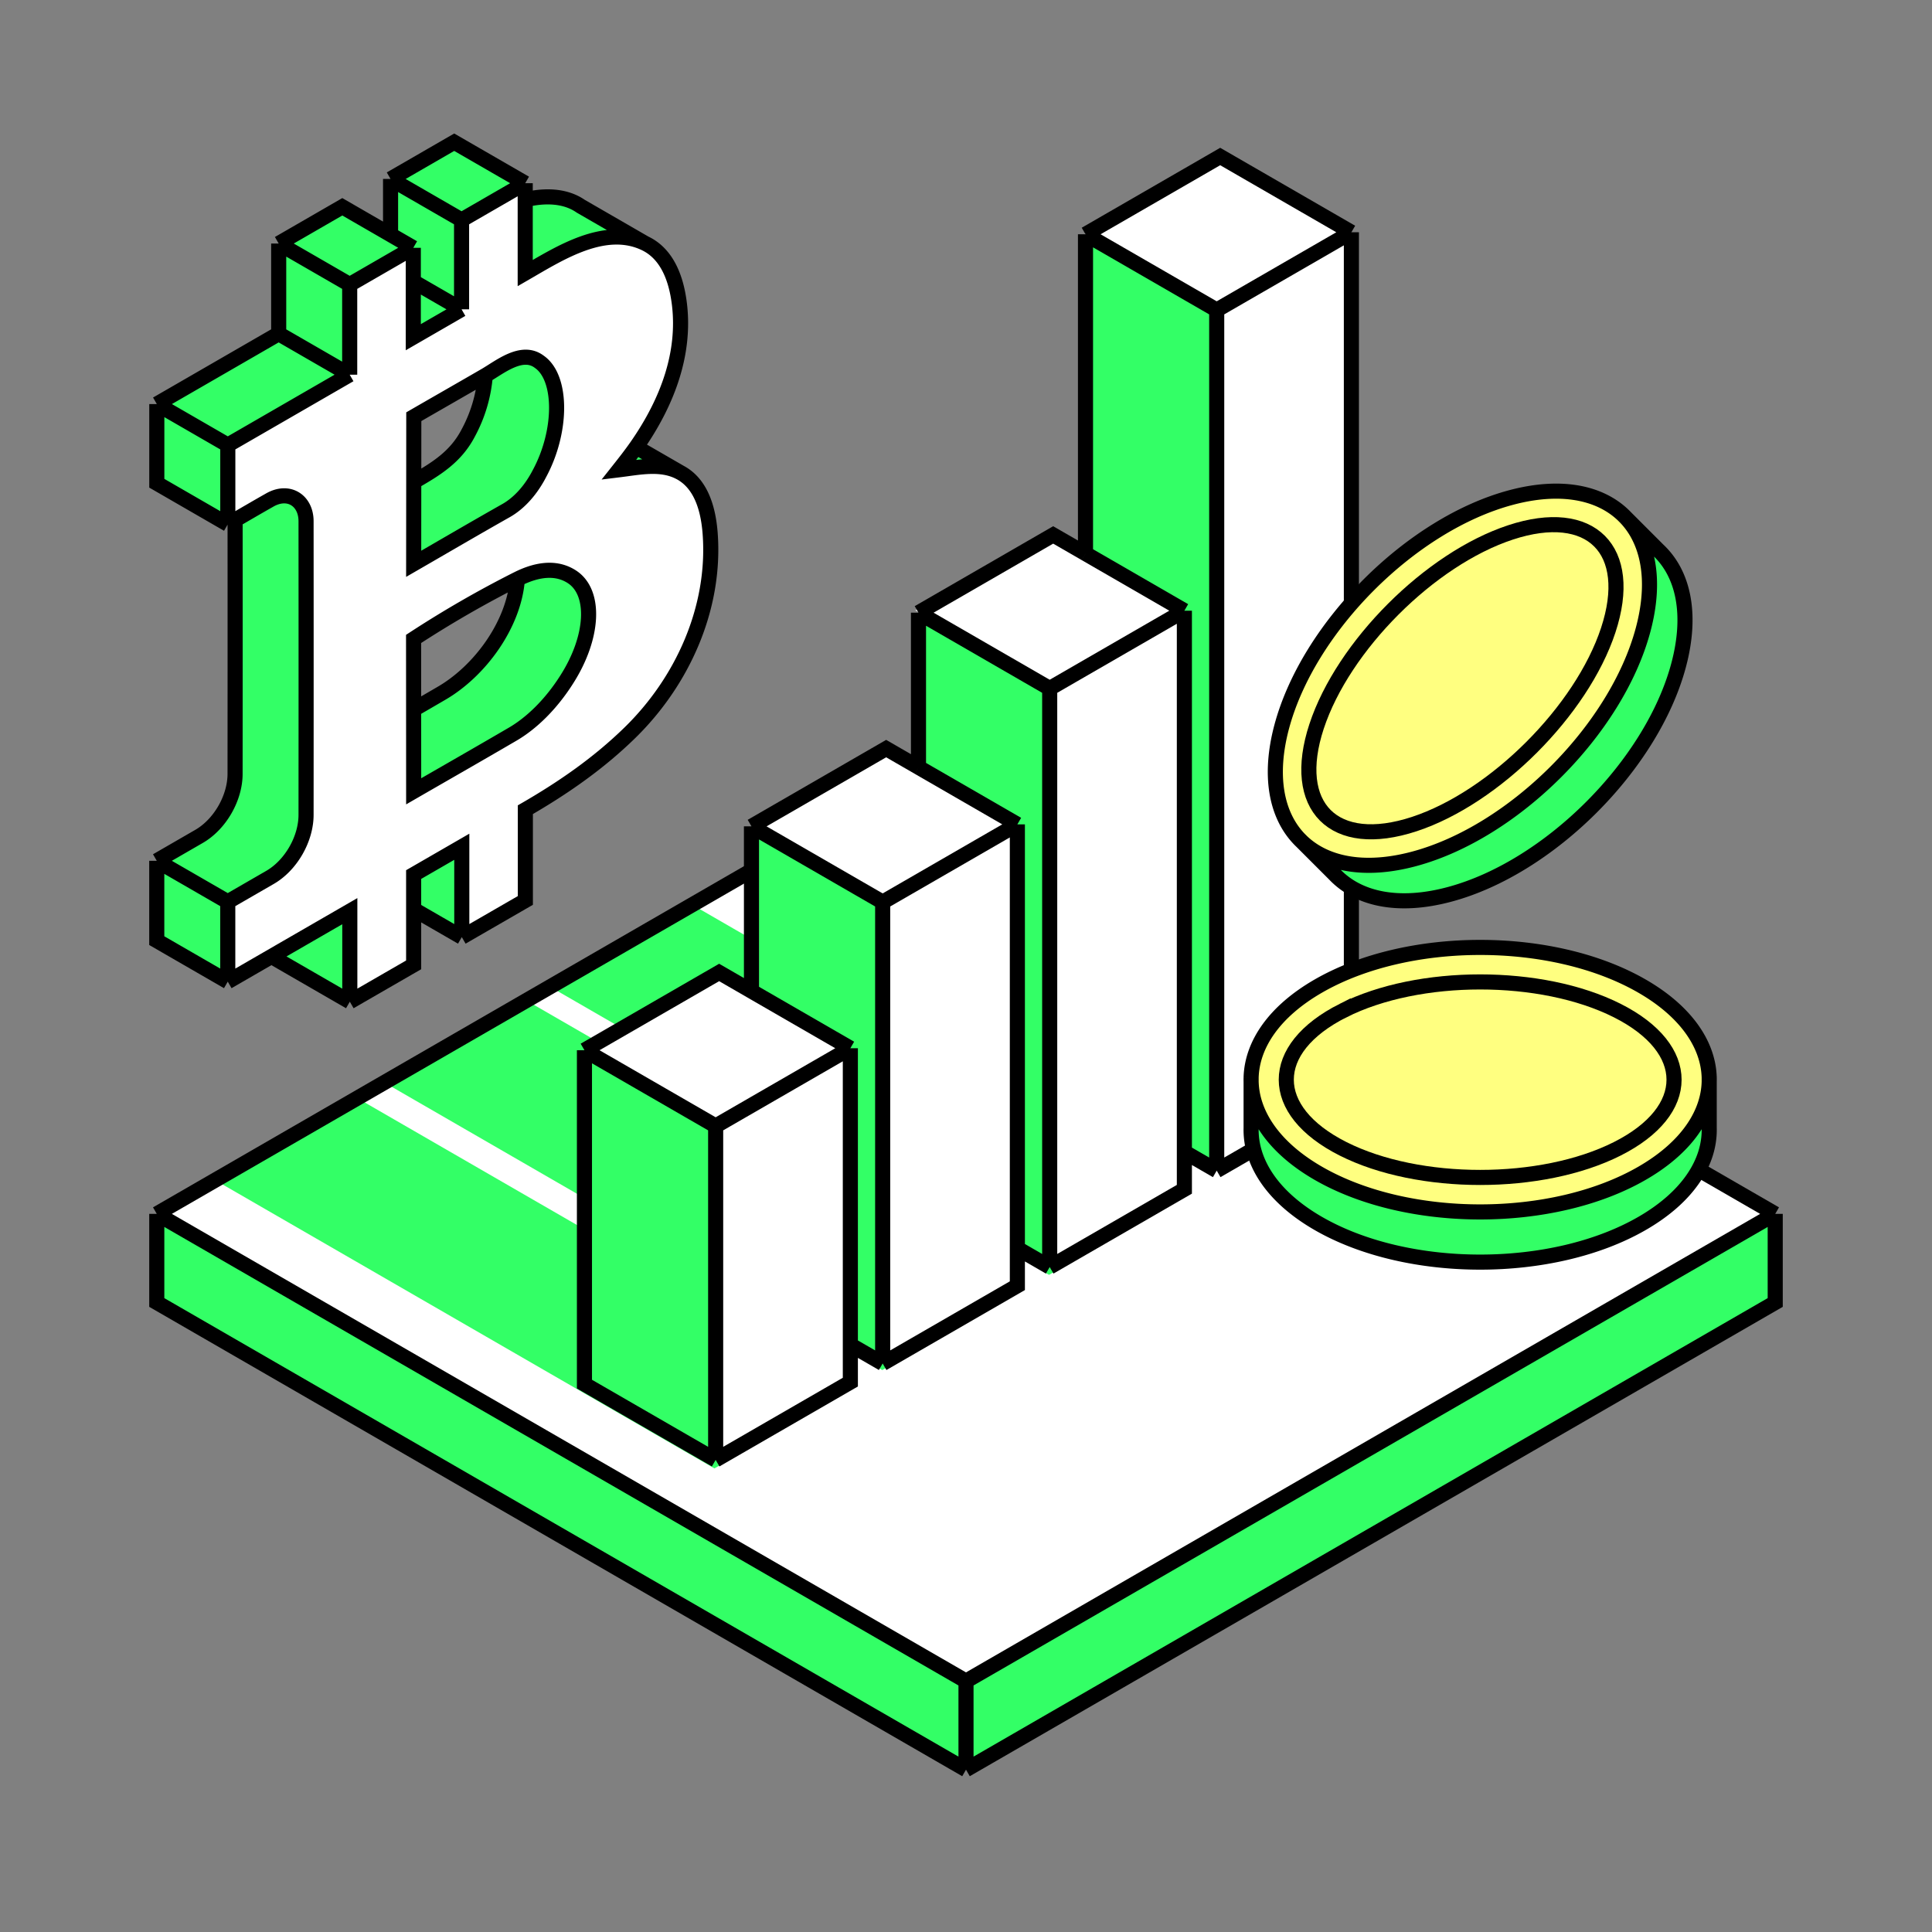
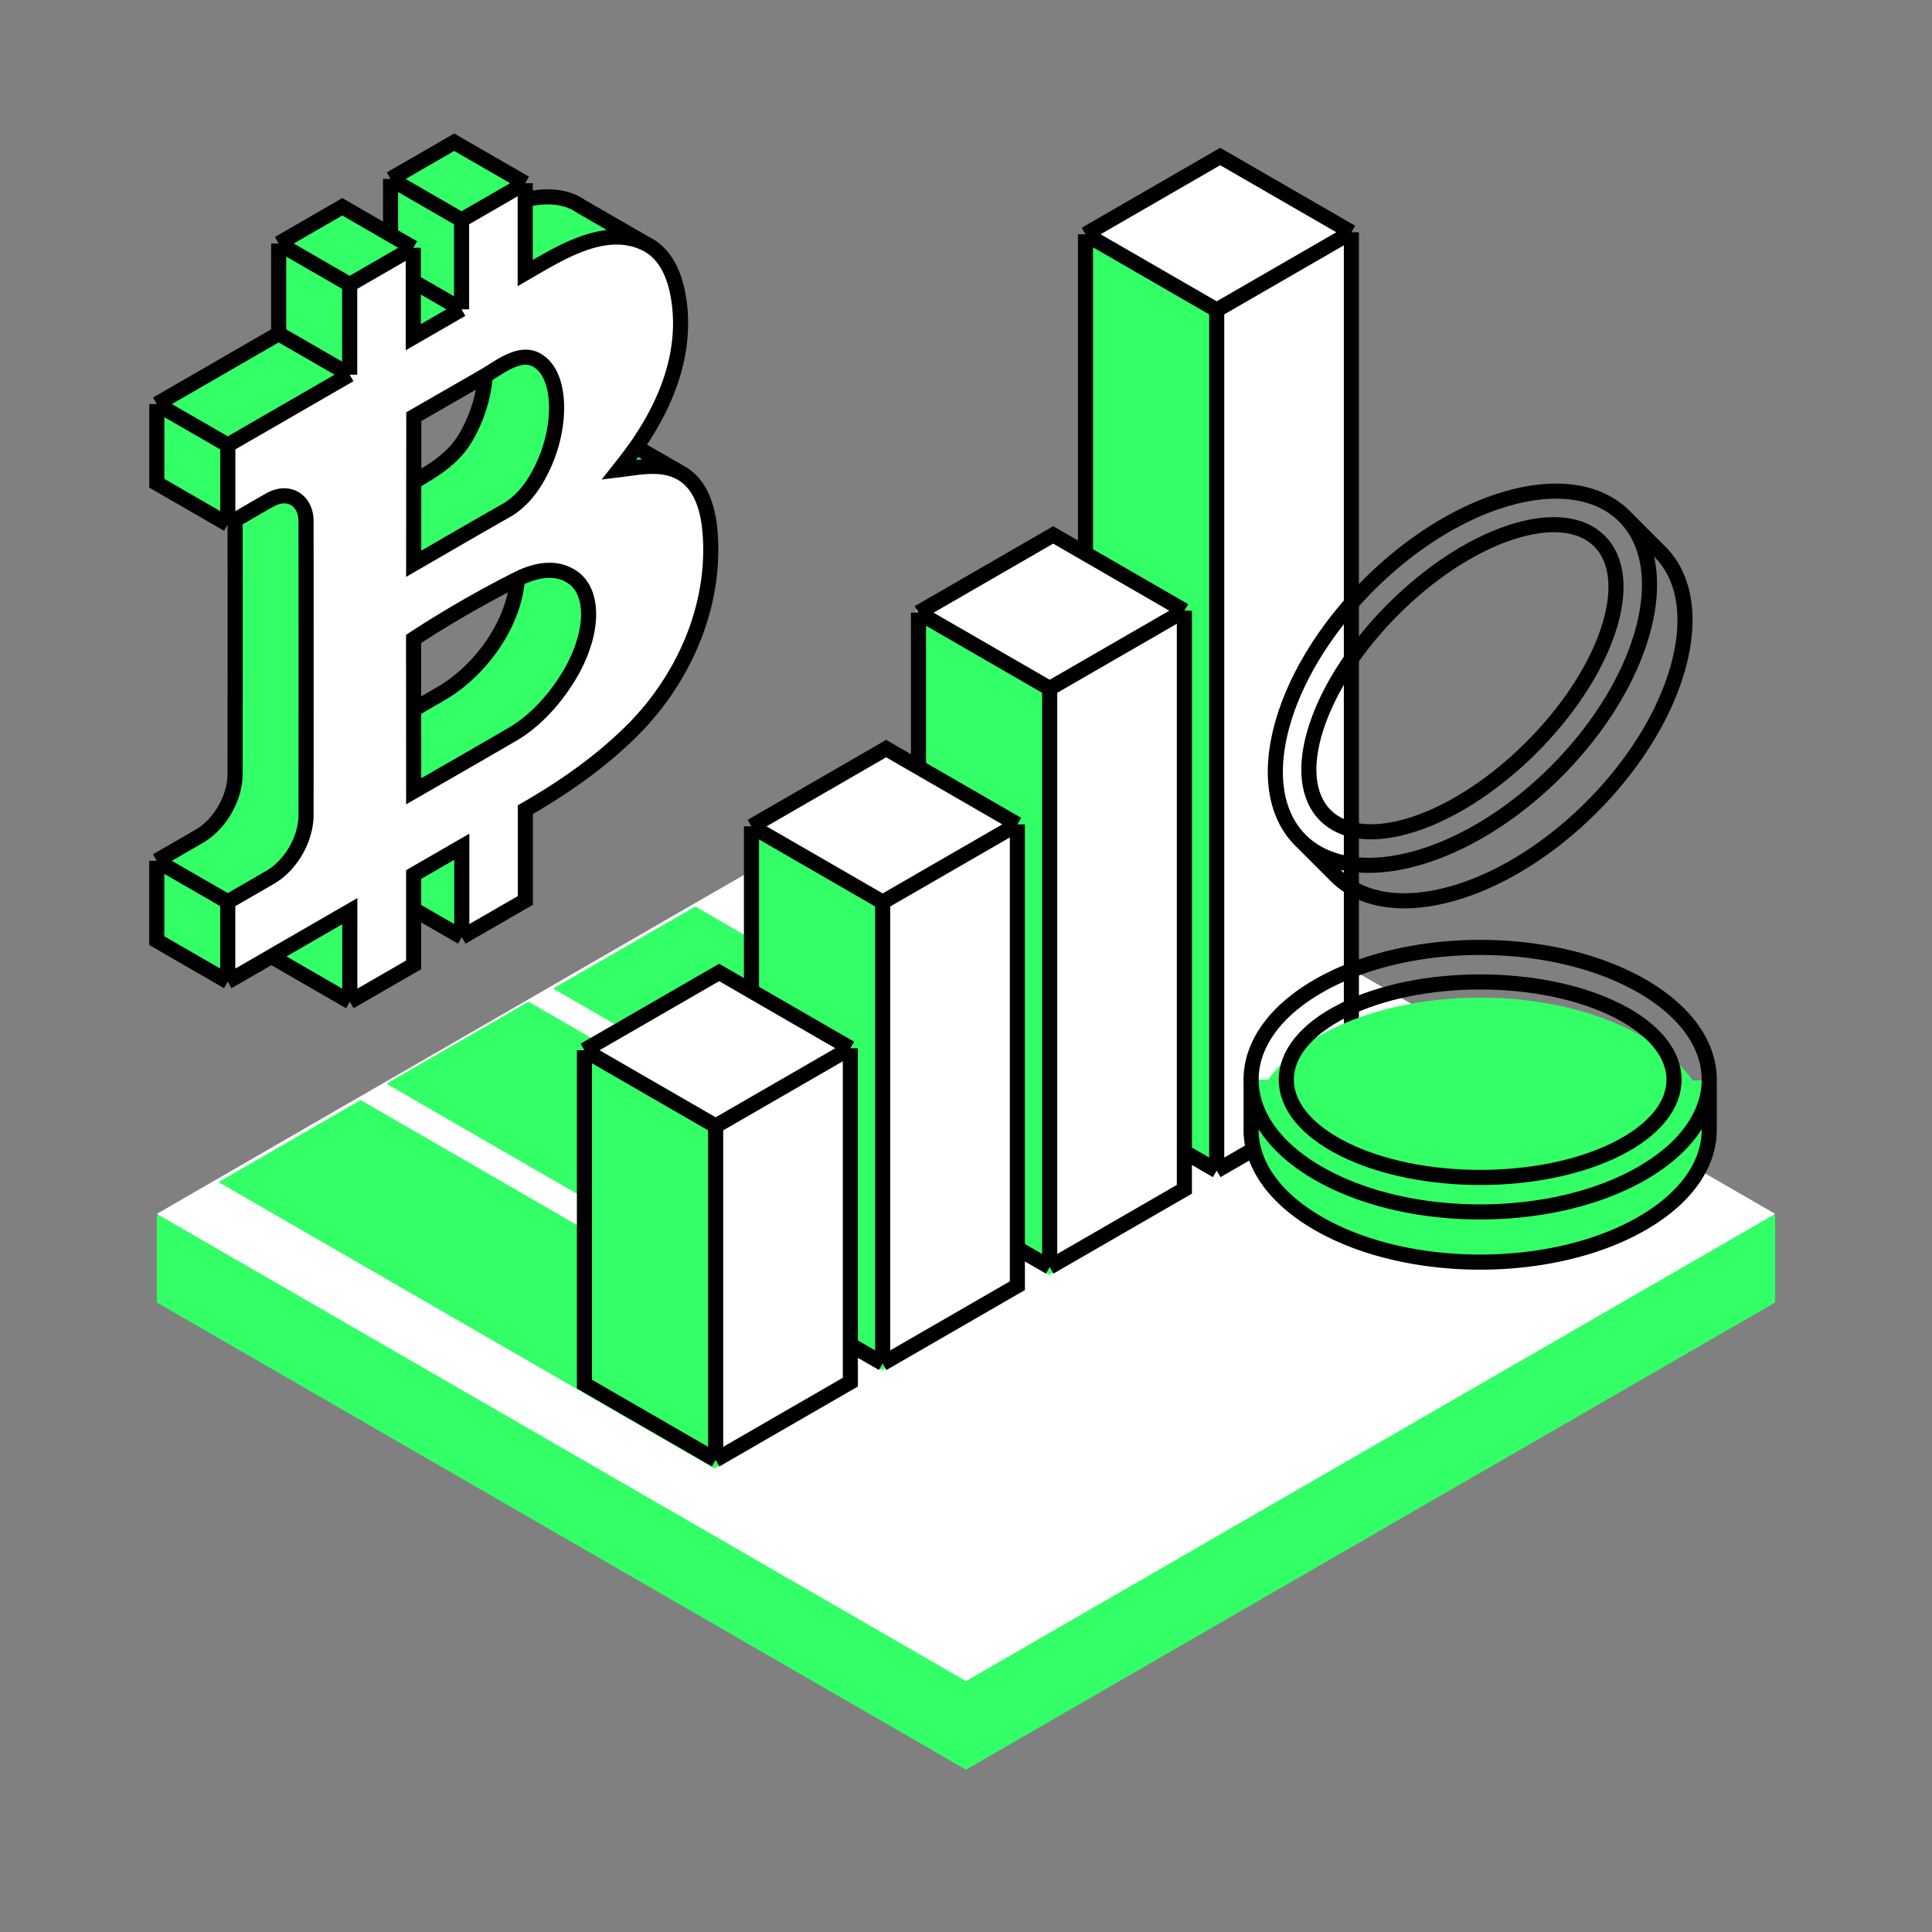
<svg xmlns="http://www.w3.org/2000/svg" width="128" height="128" fill="none">
  <rect width="100%" height="100%" fill="#808080" stroke="none" />
  <path fill="#3F6" d="M10.387 86.293v-5.747L64 55.34l53.613 25.206v5.747L64 117.247 10.387 86.293z" />
  <path fill="#fff" d="M10.387 80.424L64 49.471l53.613 30.953L64 111.378 10.387 80.424z" />
  <path fill="#3F6" d="M14.477 78.318l9.414-5.435 32.855 18.97-9.413 5.434zM25.599 71.8l9.413-5.434 32.855 18.969-9.413 5.435zm11.046-6.307l9.414-5.435 32.855 18.97-9.413 5.434z" />
-   <path stroke="#000" d="M10.387 80.423L64 49.47l53.613 30.953m-107.226 0L64 111.377M10.387 80.423v5.87L64 117.246m53.613-36.823L64 111.377m53.613-30.954v5.87L64 117.246m0-5.869v5.869" />
  <path fill="#3F6" d="M36.796 28.116c.586-.072.645.146 1.19.093 2.438.43 4.665 1.715 6.762 2.925.206 2.896-2.932 7.552-4.66 10.855-.82 1.578-1.93 2.742-3.08 3.861a30.388 30.388 0 01-6.212 4.68l-.235 11.537-4.669-2.696v-5.987l-3.19 1.842.456 11.057-5.068-3.07-2.993 1.827-4.71-2.72v-5.29l2.741-1.583c1.44-.801 2.465-2.595 2.446-4.224.005-5.605.005-11.206.002-16.805-.546.69-2.48-.84-5.186-2.402V26.77l8.074-4.662v-5.974l4.214-2.434 3.261 1.883-.063-3.727 4.217-2.435 4.637 2.677c.115.627-.106 1.382.774 1 2.831-.37 3.205.852 6.732 2.691.41 3.489-2.647 8.815-5.44 12.327zM22.703 49.712c2.17-1.254 4.348-2.496 6.513-3.76 1.33-.764 2.617-2.058 3.624-3.645 1.792-2.8 1.945-5.768.348-6.807-1.047-.682-2.58.052-4.076.875-2.222 1.22-4.292 1.854-6.414 3.24l.005 10.097zm0-15.074c2.183-1.26 4.319-2.6 6.513-3.84 3.526-1.936 4.344-12.025.034-9.431-2.136 1.253-4.393 2.287-6.539 3.525l-.008 9.746z" />
  <path fill="#fff" d="M41.007 31.127c3.34-.41 5.766.327 6.046 4.262.206 2.896-.533 6.013-2.261 9.315-2.115 4.07-6.126 6.713-9.985 8.941v6.011l-4.21 2.431V56.1l-3.191 1.842v5.983l-4.229 2.44v-5.997l-8.086 4.668v-5.291c2.333-1.347 5.225-2.638 5.187-5.808.005-6.468.005-12.932 0-19.392.02-3.352-3.912-.548-5.184.186v-5.245l8.074-4.662V18.85l4.214-2.433v5.924l3.198-1.846v-5.922l4.217-2.435v5.956c1.685-.973 3.45-2.021 5.411-2.278 2.831-.372 4.43 1.176 4.81 4.366.483 4.111-1.547 7.826-4.011 10.946zm-13.6 21.3c2.17-1.253 4.348-2.495 6.513-3.76 1.33-.763 2.618-2.057 3.624-3.644 1.792-2.8 1.945-5.769.348-6.807-1.047-.682-2.378-.535-3.875.288-2.222 1.22-4.493 2.44-6.615 3.827l.005 10.096zm0-15.073c2.02-1.166 4.032-2.346 6.063-3.493.988-.542 1.75-1.483 2.262-2.47 1.526-2.817 1.525-6.365 0-7.42-.679-.517-1.599-.258-2.265.143-2.01 1.178-4.034 2.33-6.052 3.494l-.008 9.746z" />
  <path stroke="#000" d="M30.596 62.087l4.21-2.43v-6.012c2.497-1.44 4.835-3.06 6.906-5.079 3.486-3.395 5.693-8.235 5.341-13.177-.147-2.062-.8-3.432-1.968-4.073m-14.49 30.771V56.1l-3.19 1.842v2.303m3.19 1.842l-3.19-1.842m-4.229 6.12l4.229-2.44v-3.68m-4.229 6.12v-5.998l-4.704 2.716m4.704 3.283l-4.704-2.716v-.567m-3.382 1.953v-5.291m0 5.291l-4.704-2.716v-5.29m4.704 8.007l3.382-1.953m-3.382-3.338l-4.704-2.716m4.704 2.716l2.741-1.583c1.44-.801 2.465-2.596 2.446-4.225.005-6.468.005-12.932 0-19.392.008-1.377-1.147-2.151-2.425-1.407-.754.426-1.509.868-2.277 1.314m-.482.28v-5.246m0 5.245l-4.704-2.716V26.77m4.704 7.961l.482-.279m-.482-4.966l8.074-4.662m-8.074 4.662L10.39 26.77m12.778-1.946V18.85m0 5.975l-4.704-2.716m4.704-3.259l-4.704-2.715m4.704 2.715l4.214-2.433m0 0l-1.506-.87m1.506.87v2.232m3.198 1.846l-3.198 1.846v-3.692m3.198 1.846v-5.922m0 5.922l-3.198-1.846m3.198-4.076l4.217-2.435m-4.217 2.435l-4.704-2.716m8.921.28l-4.704-2.715-4.217 2.435m8.921.28v1.094M10.387 57.03l2.741-1.583c1.44-.801 2.466-2.595 2.446-4.225.005-5.592.005-11.182.002-16.769M10.39 26.77l8.074-4.662m0 0v-5.974m0 0l4.215-2.434 3.197 1.846m0-3.69v3.69m8.921-2.316v4.863c2.265-1.308 5.254-3.242 7.924-1.979m-7.924-2.884c1.223-.289 2.609-.308 3.679.433l4.245 2.451m0 0c1.285.608 2.05 1.99 2.296 4.067.366 3.107-.666 6.298-2.869 9.44m2.936 1.695l-2.936-1.695m2.936 1.695c-1.256-.69-2.733-.354-4.078-.19.391-.494.78-.99 1.142-1.506m-7.87 8.747c1.39-.7 2.628-.793 3.614-.151 1.597 1.038 1.444 4.006-.348 6.807-1.006 1.587-2.294 2.881-3.624 3.644-2.165 1.265-4.342 2.507-6.513 3.76l-.003-5.423m6.873-8.637a71.315 71.315 0 00-6.876 3.964l.003 4.673m6.873-8.637c-.222 3.01-2.494 6.112-5.061 7.585-.604.352-1.208.703-1.812 1.052m4.747-22.123a9.61 9.61 0 01-1.123 3.793c-.827 1.596-2.125 2.388-3.616 3.243m4.739-7.036c.975-.565 2.436-1.782 3.581-.91 1.525 1.055 1.526 4.603 0 7.42-.512.987-1.274 1.928-2.262 2.47-2.03 1.148-4.043 2.327-6.063 3.493l.005-5.437m4.739-7.036c-1.576.913-3.158 1.816-4.736 2.727l-.003 4.309" />
  <path fill="#3F6" d="M38.722 69.582l8.923-5.152v22.122l-.18 10.2-8.743-5.048V69.582zM49.787 54.75l8.924-5.152v30.565L58.42 90.3l-8.633-4.984V54.75zm11.065-14.156l8.924-5.152v38.333l-.116 10.237-8.808-5.085V40.594zm11.066-24.967l8.923-5.152v56.911l-.17 10.207-8.753-5.055V15.627z" />
  <path fill="#fff" d="M47.414 74.6l8.923-5.152V91.57l-8.923 5.152V74.6zM58.48 59.768l8.923-5.152V85.18l-8.924 5.152V59.768zm11.065-14.157l8.923-5.151v38.333l-8.923 5.152V45.612zM80.61 20.434l8.923-5.152v57.122l-8.923 5.152V20.434z" />
  <path fill="#fff" d="M89.381 15.513l-8.759 5.057-8.759-5.057 8.76-5.057zM78.168 40.438l-8.759 5.057-8.76-5.057 8.76-5.057 8.76 5.057zM67.325 54.696l-8.76 5.057-8.758-5.057 8.759-5.057 8.759 5.057zM56.203 69.493l-8.76 5.057-8.759-5.057 8.76-5.057 8.758 5.057z" />
  <path stroke="#000" d="M47.414 74.6l8.924-5.152M47.414 74.6v22.122m0-22.122l-8.693-5.019m17.617-.133v19.649m0-19.649l-6.551-3.782m-2.373 31.056l8.924-5.152v-2.473m-8.924 7.625l-8.693-5.02v-22.12m19.758-9.814l8.924-5.152m-8.924 5.152v30.565m0-30.565l-8.692-5.019m17.616-.133v28.092m0-28.092l-6.551-3.782m-2.373 39.5l8.924-5.153v-2.473m-8.924 7.625l-2.141-1.236m13.207-43.485l8.923-5.152m-8.923 5.152v38.333m0-38.333l-8.693-5.02m17.616-.132v35.86m0-35.86l-6.55-3.783m-2.373 47.268l8.923-5.152V76.32m-8.923 7.625l-2.142-1.237M80.61 20.54l8.923-5.152M80.61 20.54v57.016m0-57.016l-8.693-5.019m17.616-.133v57.016l-8.923 5.152m8.923-62.168l-8.692-5.019-8.924 5.152m8.693 62.035l-2.142-1.236m-39.747-6.74l8.924-5.152 2.142 1.237m0-10.917l8.923-5.152 2.142 1.237m-11.065 3.915v10.917m11.065-25.073l8.923-5.152 2.142 1.236m-11.065 3.916v10.24M71.917 15.52v21.156" />
  <path fill="#3F6" d="M108.796 68.661c-5.926-3.422-15.536-3.422-21.463 0-1.466.847-2.57 1.824-3.31 2.867h-1.114v2.865c-.218 2.394 1.256 4.83 4.424 6.66 5.927 3.422 15.537 3.422 21.463 0 3.229-1.865 4.699-4.36 4.41-6.799v-2.677h-1.064c-.741-1.061-1.856-2.056-3.346-2.916z" />
-   <path fill="#FFFF80" d="M87.333 65.336c5.927-3.422 15.536-3.422 21.463 0 2.901 1.675 4.382 3.859 4.443 6.054a5.205 5.205 0 01-.272 1.804c-.553 1.661-1.943 3.248-4.171 4.534-5.927 3.421-15.536 3.421-21.463 0-2.227-1.286-3.617-2.873-4.17-4.534a5.227 5.227 0 01-.273-1.804c.061-2.195 1.543-4.38 4.443-6.054z" />
  <path stroke="#000" d="M82.89 71.39a5.226 5.226 0 00.272 1.804c.553 1.661 1.944 3.248 4.171 4.534 5.927 3.421 15.536 3.421 21.463 0 2.228-1.286 3.618-2.873 4.171-4.534.199-.595.289-1.2.272-1.804m-30.349 0c.061-2.195 1.543-4.38 4.443-6.054 5.927-3.422 15.536-3.422 21.463 0 2.901 1.675 4.382 3.859 4.443 6.054m-30.349 0v3.325c-.064 2.29 1.417 4.59 4.443 6.337 5.927 3.422 15.536 3.422 21.463 0 3.026-1.747 4.507-4.048 4.443-6.337V71.39" />
  <path stroke="#000" d="M88.982 66.953c5.016-2.53 13.149-2.53 18.166 0 5.016 2.529 5.016 6.63 0 9.159-5.017 2.529-13.15 2.529-18.166 0-5.017-2.53-5.017-6.63 0-9.16z" />
-   <path fill="#3F6" d="M102.448 35.316c-6.61 1.771-13.406 8.566-15.177 15.177-.438 1.636-.528 3.107-.314 4.368l-.787.787 2.026 2.026c1.538 1.848 4.304 2.528 7.837 1.581 6.611-1.771 13.406-8.566 15.177-15.177.965-3.601.24-6.405-1.69-7.925l-1.893-1.893-.752.752c-1.274-.226-2.766-.141-4.427.304z" />
-   <path fill="#FFFF80" d="M84.92 48.142c1.771-6.61 8.566-13.405 15.177-15.176 3.235-.867 5.827-.37 7.422 1.139.439.415.803.907 1.083 1.468.784 1.566.922 3.67.257 6.155-1.772 6.61-8.566 13.405-15.177 15.176-2.484.666-4.59.528-6.155-.256a5.227 5.227 0 01-1.468-1.083c-1.509-1.596-2.006-4.187-1.14-7.423z" />
  <path stroke="#000" d="M86.059 55.565c.415.439.907.802 1.468 1.083 1.566.784 3.67.922 6.155.256 6.611-1.77 13.405-8.566 15.177-15.176.665-2.485.527-4.59-.257-6.155a5.212 5.212 0 00-1.083-1.468m-21.46 21.46c-1.509-1.596-2.006-4.187-1.14-7.423 1.772-6.61 8.567-13.405 15.178-15.176 3.235-.867 5.827-.37 7.422 1.139m-21.46 21.46l2.35 2.35c1.575 1.665 4.25 2.245 7.624 1.34 6.611-1.77 13.406-8.566 15.177-15.176.904-3.375.324-6.05-1.34-7.623l-2.351-2.352" />
  <path stroke="#000" d="M87.228 48.12c1.76-5.336 7.51-11.087 12.846-12.846 5.335-1.759 8.235 1.141 6.476 6.477-1.759 5.335-7.51 11.086-12.845 12.845-5.336 1.759-8.235-1.141-6.477-6.477z" />
</svg>